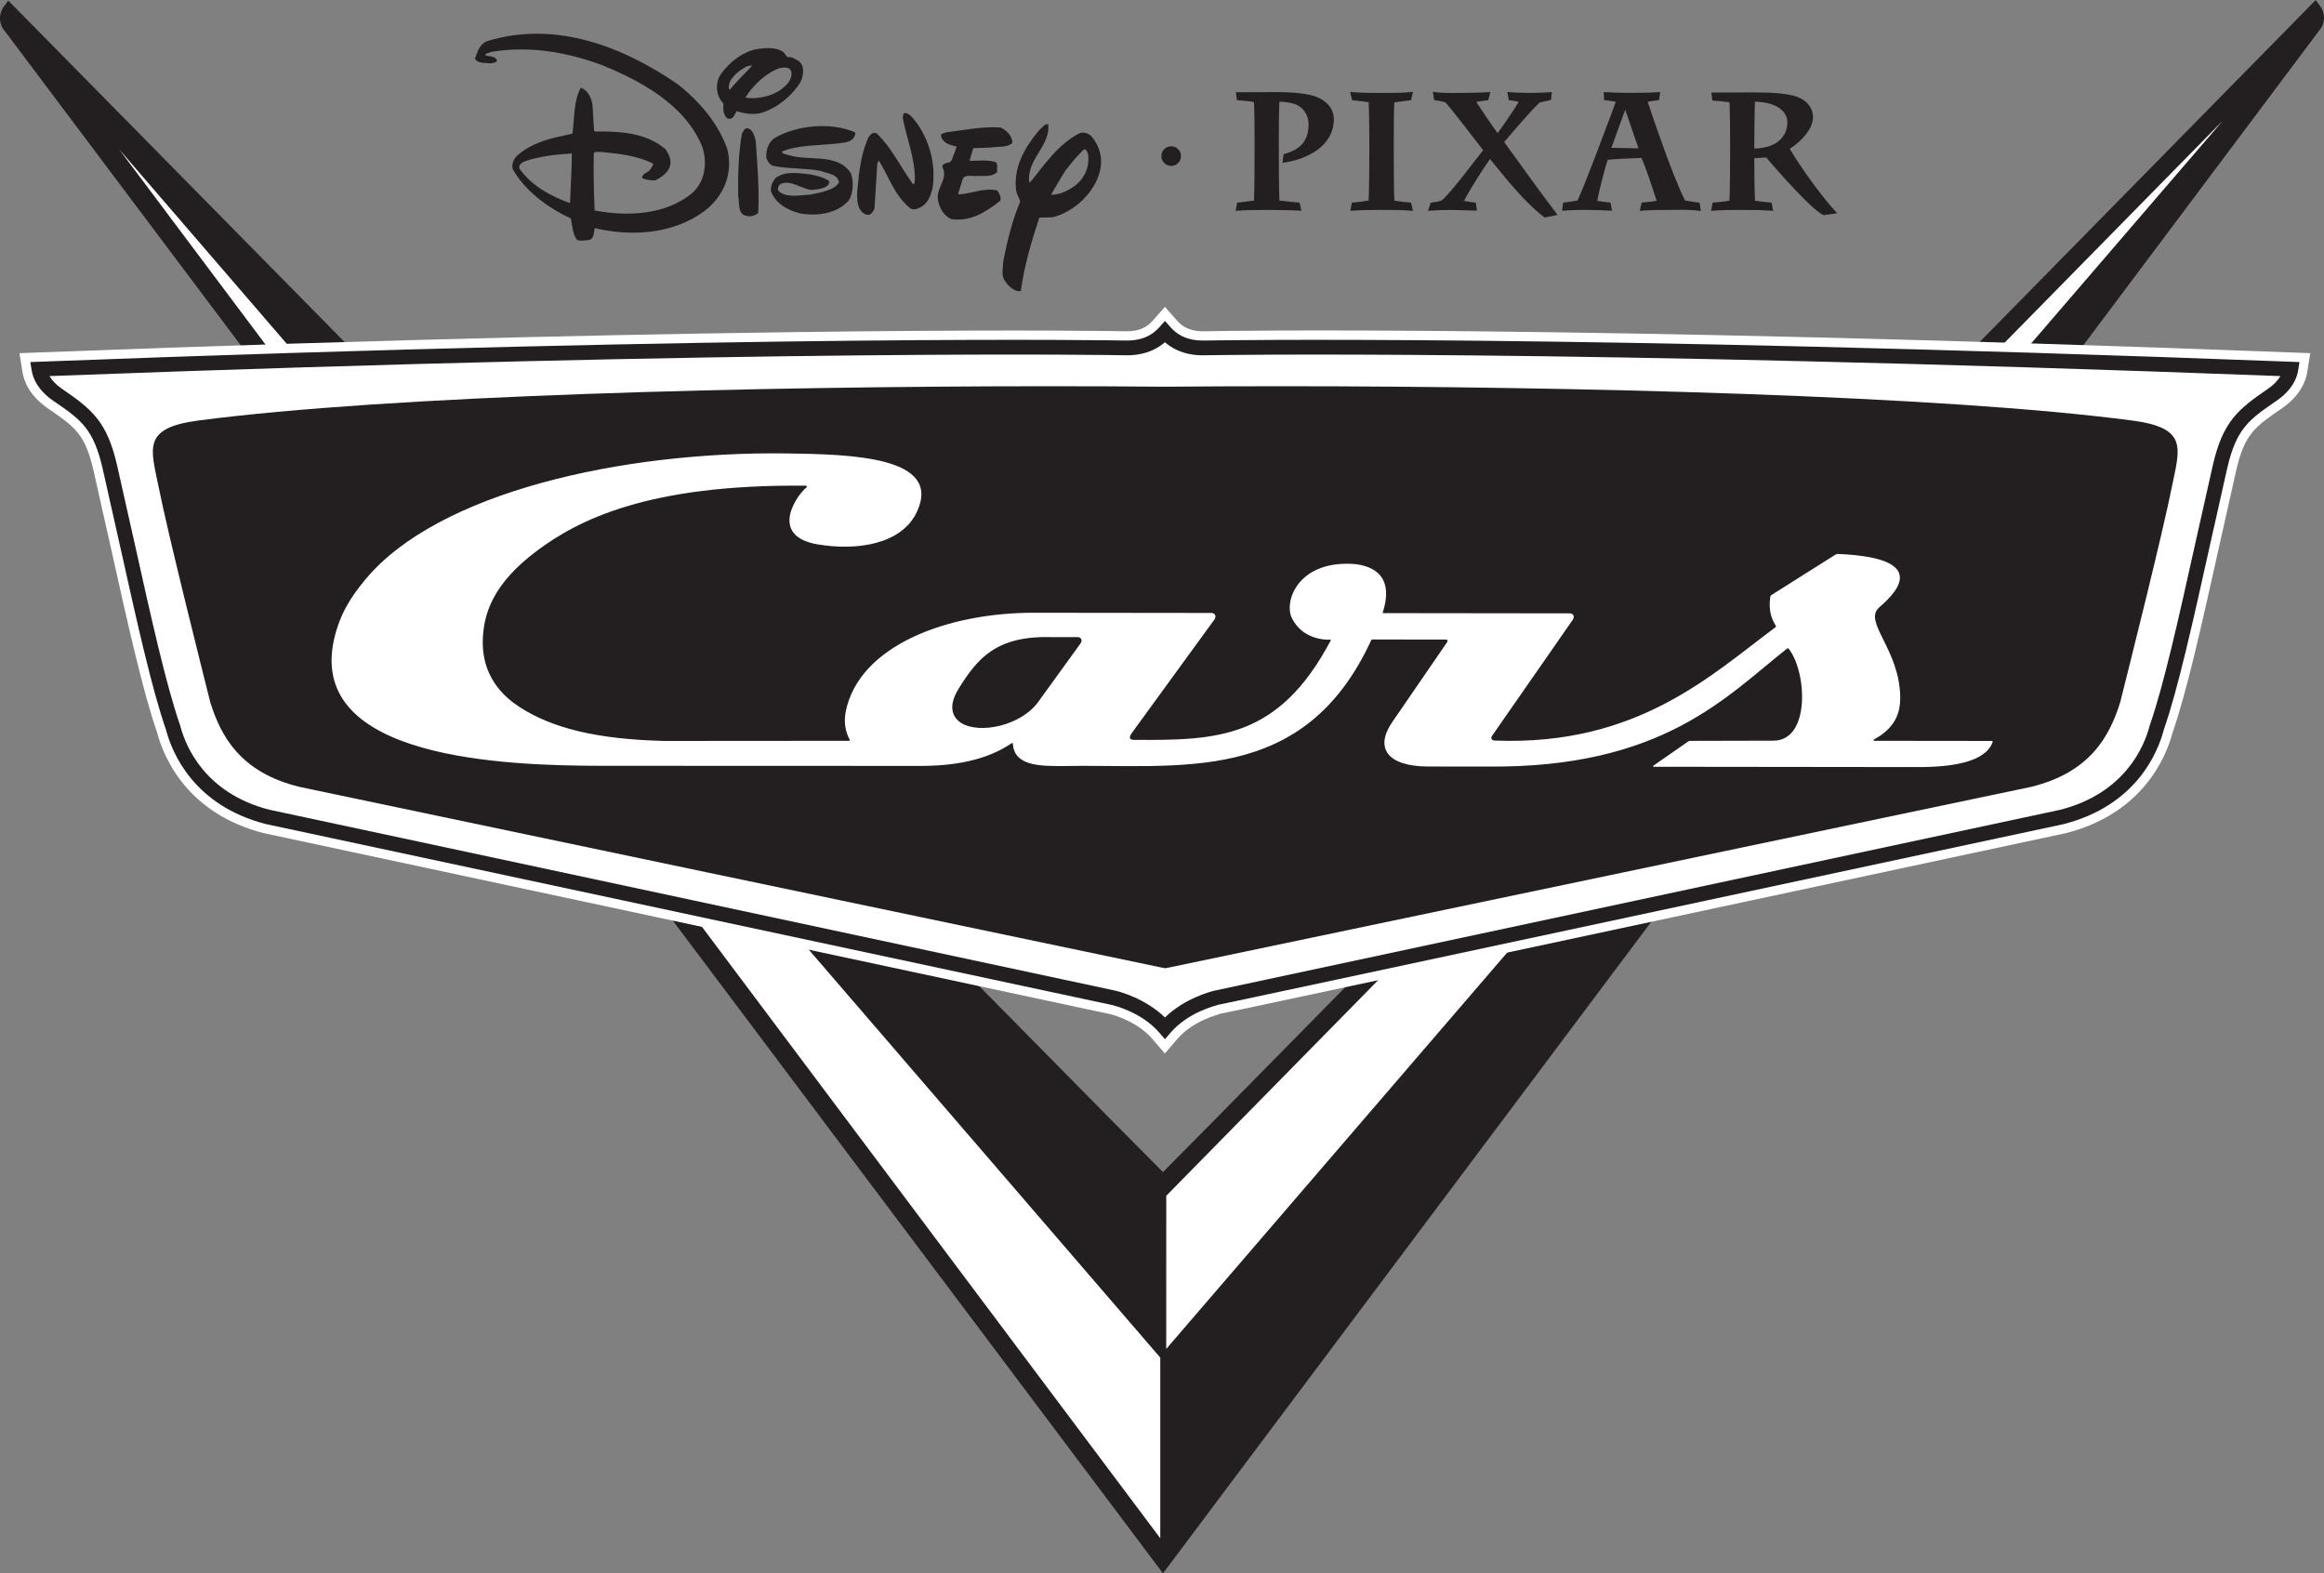
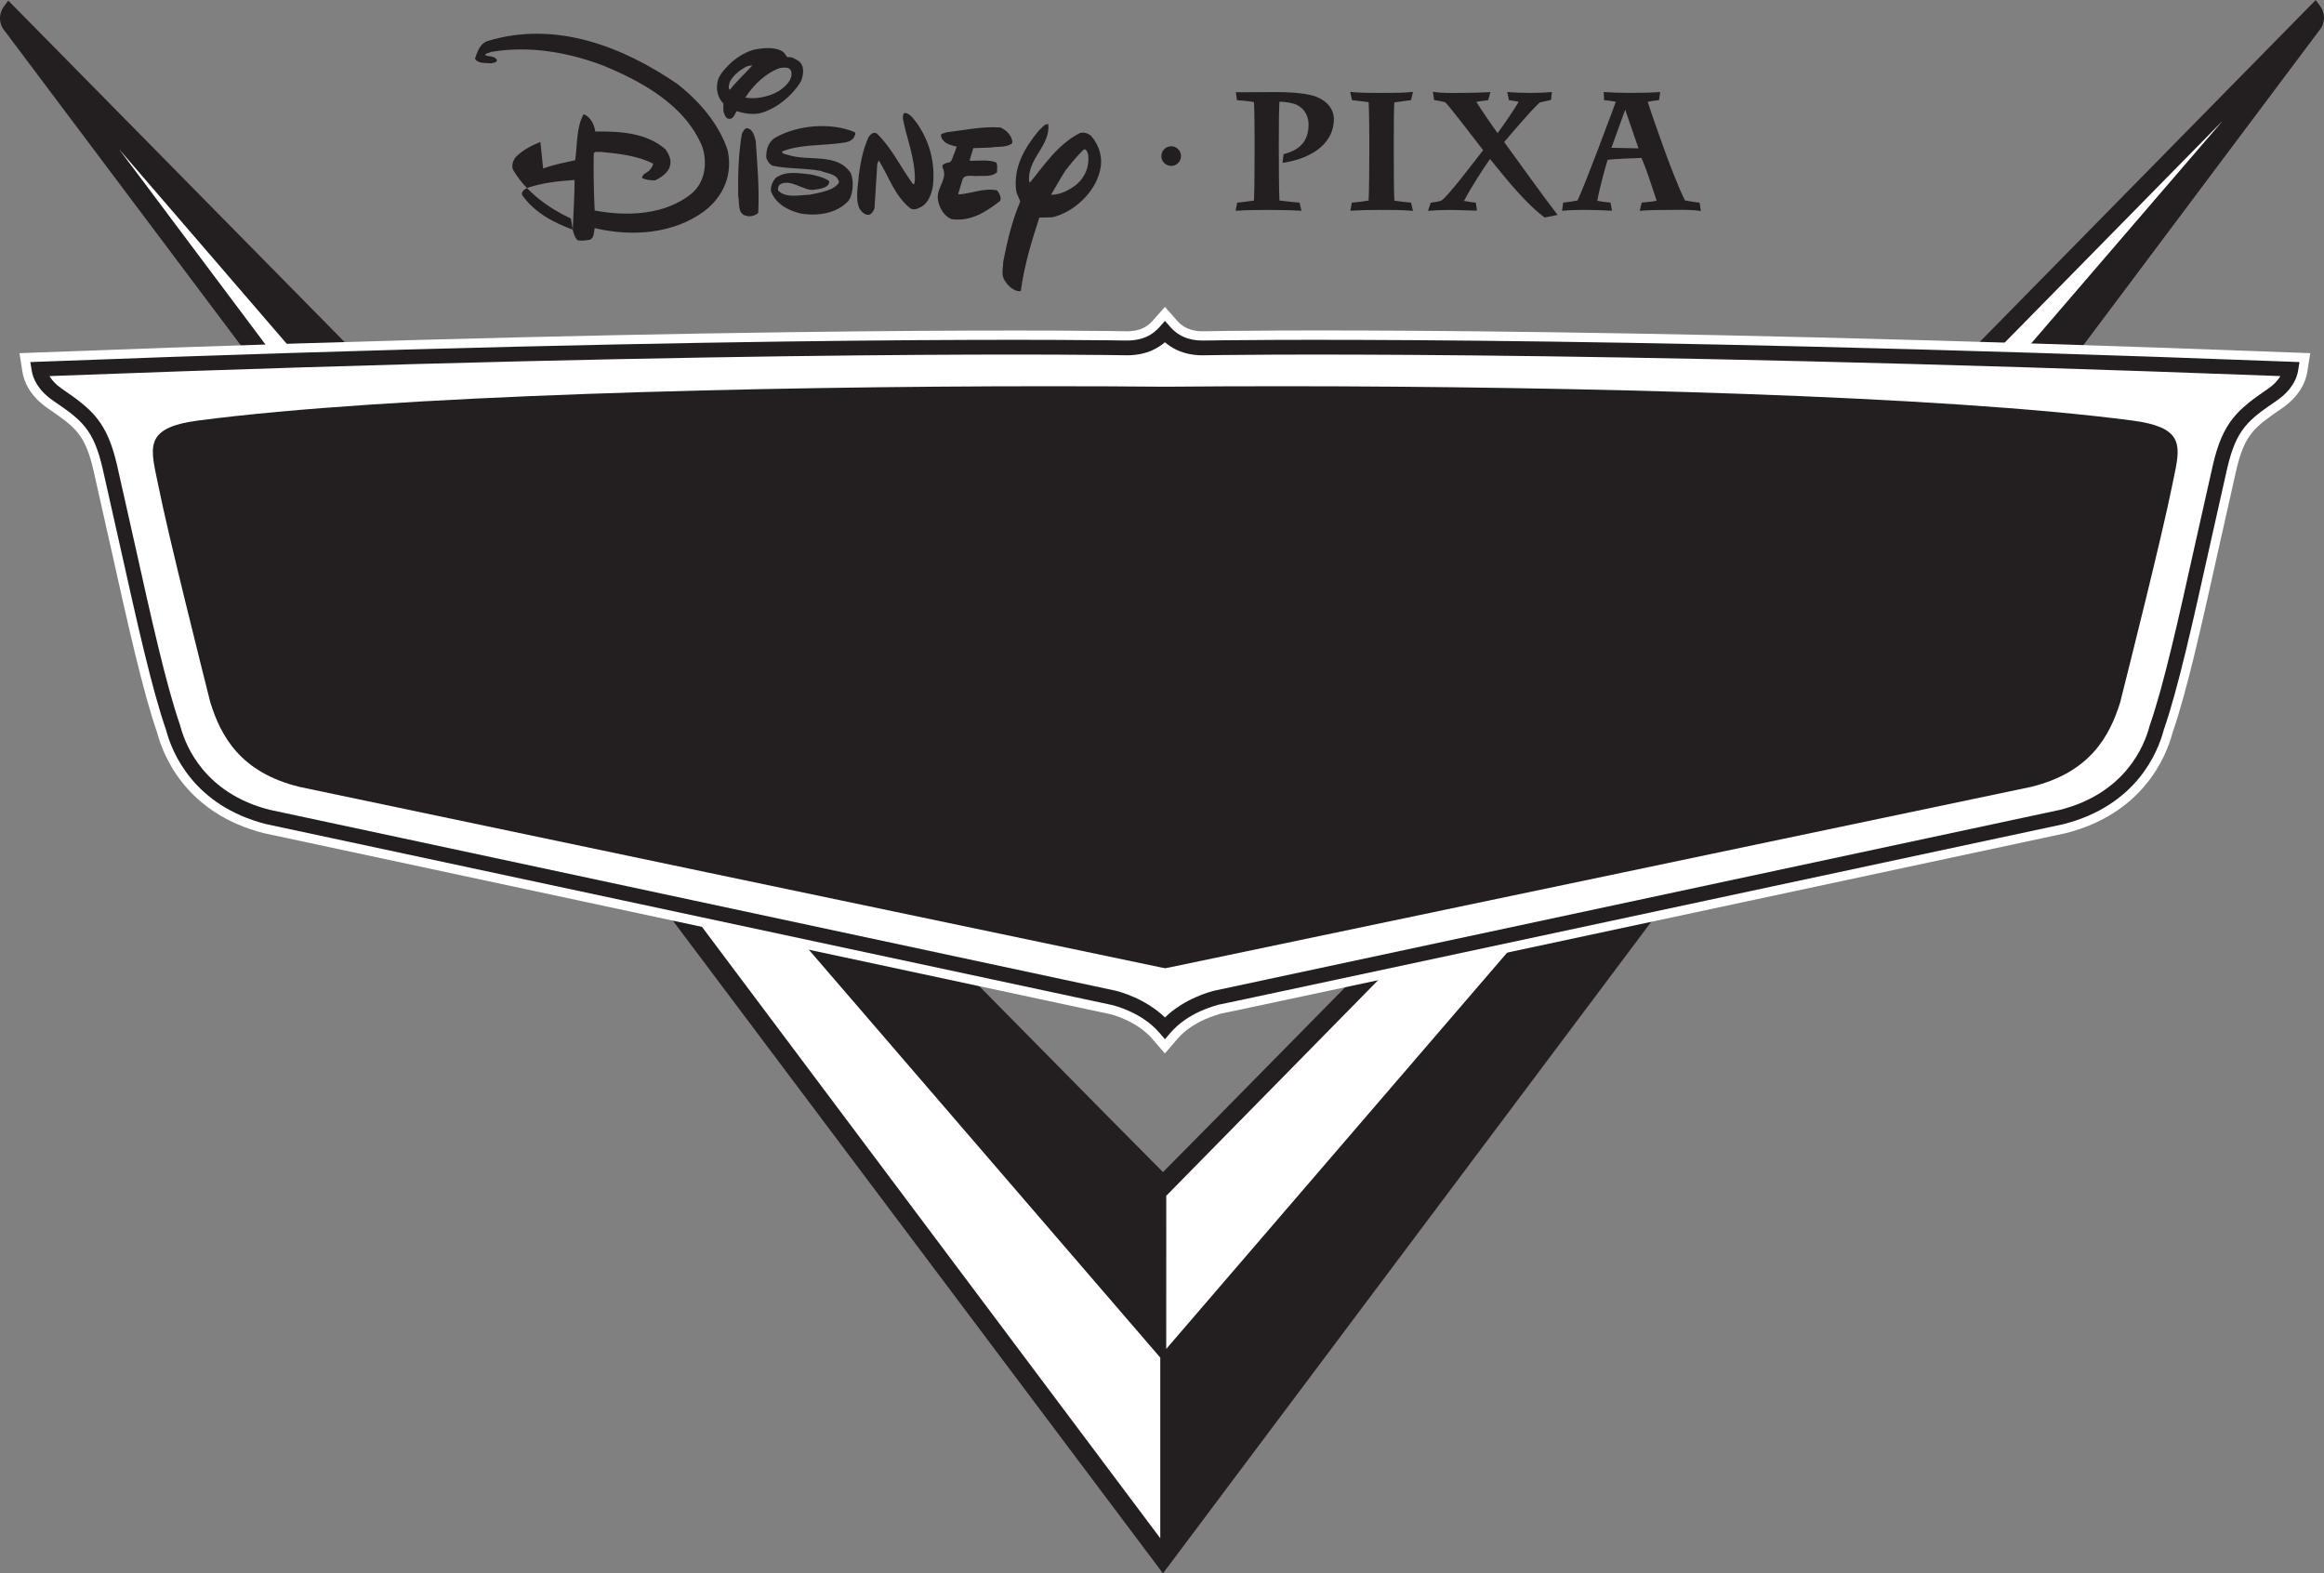
<svg xmlns="http://www.w3.org/2000/svg" id="svg4716" xml:space="preserve" height="235.96" viewBox="0 0 348.566 235.955" width="348.57" version="1.1">
  <rect x="0" y="0" width="348.566" height="235.955" fill="#808080" stroke="none" />
  <g id="g4724" transform="matrix(1.25 0 0 -1.25 -197.84 666.26)">
    <path id="path4834" d="m393.95 443.48h0.013-0.013zm-40.585-1.565h0.039-0.039zm40.782 1.425h0.013-0.013zm-40.584-1.564h0.041-0.041z" stroke="#231f20" stroke-width="0.519" fill="none" />
    <path id="path4836" d="m436.59 532.38-0.464 0.619s-137.35-139.77-138.31-140.62c-0.964 0.851-138.55 140.56-138.55 140.56l-0.462-0.62c-1.04-1.384-0.246-2.635-0.212-2.691l0.025-0.039 139.2-185.35 138.96 185.41 0.027 0.041c0.035 0.053 0.824 1.306-0.213 2.69" fill="#231f20" />
    <g fill="#fff">
      <path id="path4838" d="m298.21 389.54-0.002-18.373 126.77 147.36-126.77-128.99" />
      <path id="path4840" d="m170.33 517.69 0.001 0.001-0.007 0.009 0.006-0.01zm2.251-2.61 124.91-166.63v21.675l-124.91 144.96" />
      <path id="path4842" d="m296.55 494.5c-1.003-1.13-2.238-1.258-3.315-1.234h-0.004c-0.418 0.008-42.809 0.787-130.37-2.546l-2.253-0.086 0.353-2.226c0.187-1.178 0.872-2.899 3.071-4.407 3.242-2.225 4.455-3.058 5.466-7.472l2.091-9.303c2.046-9.197 3.813-17.141 5.526-22.087 0.001-0.005 0.022-0.083 0.022-0.083 0.758-2.823 3.521-9.643 12.777-12.005l0.037-0.009 101.48-21.702c0.102-0.022 3.189-0.755 5.096-2.968l1.516-1.757 1.514 1.759c1.905 2.211 4.988 2.944 5.119 2.974 0 0-0.225-0.025-0.347-0.04 0.771 0.13 8.29 1.737 101.76 21.726l0.076 0.017c9.259 2.363 12.02 9.182 12.778 12.006 0 0 0.022 0.077 0.023 0.082 1.719 4.953 3.488 12.913 5.536 22.129l2.08 9.261c1.01 4.41 2.225 5.243 5.468 7.473 2.2 1.507 2.885 3.228 3.071 4.406l0.354 2.226-2.252 0.086c-87.418 3.326-128.66 2.579-130.37 2.546-1.016-0.023-2.304 0.097-3.307 1.231l-1.495 1.69-1.499-1.687" />
-       <path id="path4844" d="m298.05 409.68c2.365 2.747 6.005 3.575 6.187 3.617 0.003 0 101.44 21.694 101.44 21.694 9.689 2.471 11.222 10.261 11.385 10.741 2.251 6.455 4.698 18.698 7.577 31.245 1.15 5.017 2.759 6.252 6.285 8.674 1.645 1.128 2.107 2.308 2.227 3.071-88.514 3.369-130.26 2.545-130.26 2.545-1.163-0.026-3.226 0.077-4.844 1.906-1.624-1.829-3.685-1.932-4.854-1.906 0 0-41.738 0.824-130.25-2.545 0.121-0.763 0.583-1.943 2.226-3.071 3.531-2.422 5.135-3.657 6.284-8.674 2.882-12.547 5.332-24.79 7.578-31.245 0.163-0.48 1.695-8.27 11.383-10.741l101.44-21.694c0.182-0.042 3.825-0.87 6.192-3.617" />
    </g>
    <g>
      <path id="path4846" d="m298.05 491.94c1.9-1.619 4.091-1.575 4.867-1.556 0.413 0.008 42.356 0.774 128.98-2.499-0.317-0.533-0.797-1.044-1.468-1.504-3.637-2.5-5.438-3.935-6.647-9.207l-2.08-9.269c-2.038-9.169-3.798-17.088-5.469-21.881-0.003-0.008-0.063-0.218-0.063-0.218-0.625-2.331-2.922-7.975-10.705-9.959 0.031 0.008-101.41-21.684-101.41-21.684-0.645-0.149-3.647-0.959-6.003-3.226-2.36 2.265-5.361 3.077-5.987 3.222-0.02 0.004-101.46 21.697-101.46 21.697-7.746 1.975-10.043 7.616-10.67 9.949l-0.061 0.212c-1.666 4.788-3.422 12.689-5.456 21.834l-2.096 9.324c-1.21 5.278-3.01 6.711-6.646 9.206-0.67 0.46-1.15 0.971-1.466 1.504 86.619 3.273 128.56 2.507 128.97 2.499 0.774-0.019 2.967-0.063 4.87 1.556zm-0.659 1.819c-1.329-1.495-3.019-1.634-4.174-1.607-0.419 0.007-42.778 0.786-130.31-2.546l-0.995-0.038 0.156-0.984c0.152-0.961 0.727-2.376 2.599-3.662 3.306-2.268 4.814-3.304 5.923-8.143 0 0 2.093-9.311 2.093-9.311 2.046-9.2 3.813-17.147 5.511-22.026-0.006 0.014 0.025-0.095 0.025-0.095 0.707-2.634 3.29-8.998 11.974-11.213 0.034-0.008 101.48-21.7 101.48-21.7 0.354-0.083 3.605-0.894 5.708-3.332l0.671-0.777 0.67 0.777c2.099 2.44 5.347 3.249 5.711 3.334 0 0-0.128-0.015-0.169-0.019 0.302 0.046 4.89 1.028 101.6 21.709 8.723 2.223 11.303 8.589 12.01 11.222l0.029 0.11c1.701 4.874 3.472 12.84 5.521 22.064l2.078 9.257c1.109 4.834 2.618 5.872 5.924 8.144 1.873 1.284 2.449 2.7 2.601 3.661l0.156 0.984-0.995 0.038c-87.528 3.332-129.89 2.553-130.31 2.546-1.157-0.027-2.842 0.112-4.165 1.607l-0.661 0.747-0.662-0.747" fill="#231f20" />
      <path id="path4848" d="m414.15 482.55c-23.01 3.027-67.11 4.11-101.83 4.12-4.961 0.001-9.729-0.019-14.218-0.059-4.49 0.04-9.261 0.06-14.223 0.059-34.721-0.01-78.837-1.093-101.85-4.12-6.708-0.882-5.648-3.354-4.767-7.769 1.237-6.169 5.33-22.381 6.249-26.053 1.258-4.016 3.577-8.398 10.715-10.133 0.028-0.014 95.607-20.054 103.38-21.664 0.134-0.028 0.242-0.044 0.327-0.051 0.08-0.021 0.137-0.037 0.168-0.048 0.034 0.011 0.099 0.028 0.189 0.053 0.077 0.008 0.169 0.022 0.282 0.046 7.774 1.61 103.35 21.65 103.38 21.664 7.138 1.735 9.453 6.117 10.714 10.133 0.919 3.672 5.01 19.884 6.247 26.053 0.109 0.552 0.223 1.073 0.323 1.565 0.703 3.443 0.779 5.432-5.088 6.204" fill="#231f20" />
-       <path id="path4850" d="m361.07 444.12c-0.099 0-0.164-0.018-0.238-0.077l-4.176-2.902c-0.067-0.058-0.056-0.133 0.036-0.128l31.693-0.037c4.219-0.007 8.12 0.62 8.972 2.983 0 0 0.089 0.161-0.139 0.152l-14.044 0.016c-0.215 0.038-0.015 0.18-0.015 0.18 2.537 1.376 3.127 3.205 3.119 4.981-0.028 5.76-4.444 9.064-2.566 10.806 1.012 0.939 7.332 5.951-4.928 6.452 0 0-0.144 0-0.281-0.082l-7.696-4.859c-0.12-0.083-0.12-0.184-0.12-0.184-0.246-1.728 0.176-2.691 0.624-3.427 0 0 0.134-0.16-0.014-0.247-7.647-5.685-16.531-14.228-33.564-13.593-0.541-0.004-0.618 0.314-0.422 0.583l9.679 13.919c0.298 0.483-0.03 0.805-0.476 0.762l-22.258 0.027c-0.129-0.02-0.07 0.089-0.07 0.089 1.604 4.965-1.961 5.777-3.948 5.832-6.311 0.183-7.898-4.556-6.969-6.488 1.3-2.68 4.207-2.637 4.609-2.618 0 0 0.105 0.026 0.078-0.07-6.258-11.84-13.611-12.005-23.556-11.953-0.976-0.004-0.394 0.704-0.28 0.888 0 0 7.728 10.616 9.887 13.581 0.289 0.481-0.046 0.804-0.485 0.761l-21.223 0.024c-10.298 0.01-20.972-3.907-22.555-11.886-0.238-1.229-0.035-2.388 0.461-3.298 0 0 0.113-0.18-0.104-0.18l-22.139-0.016c-8.008 0.196-13.371 1.519-17.253 4.007-1.836 1.182-4.969 3.73-4.456 8.959 0.24 2.442 1.194 5.896 6.355 9.781 4.97 3.738 13.343 8.071 32.32 7.878 0 0 0.319-0.026 0.064-0.247-1.341-1.152-4.351-5.83 1.405-6.796 4.683-0.791 10.083-0.007 11.902 3.923 3.064 6.617-7.865 6.889-15.699 6.992-19.664 0.254-41.86-4.646-50.531-15.179-1.602-1.95-3.012-3.972-3.745-7.261-3.032-14.228 20.56-15.027 32.154-15.039 0 0 37.772-0.014 38.177-0.014 4.036-0.006 7.934 0.639 10.98 2.708 0 0 0.16 0.132 0.173-0.069 0.167-2.603 3.15-2.655 5.755-2.655 14.154 0.289 29.125-2.529 37.247 15.115 0 0 0.008 0.072 0.128 0.072l8.62-0.013c0.397 0.043 0.512-0.092 0.296-0.394l-6.569-9.567c-2.024-2.985-0.645-5.26 4.382-5.268l6.962-0.002c21.18-0.261 28.872 8.496 36.062 14.142 0.138 0.13 0.233-0.054 0.233-0.054 2.158-2.766 2.588-10.993-1.867-10.986l-9.987-0.024" fill="#fff" />
    </g>
    <g fill="#231f20">
      <path id="path4852" d="m273.29 450.37c-1.555-2.509-0.333-3.683 0.265-4.073 2.202-1.431 7.345-0.369 9.393 2.638l4.951 6.842-0.002-0.001c0.16 0.217 0.194 0.41 0.101 0.571-0.14 0.247-0.484 0.233-0.585 0.222 0.028 0.001-2.897-0.005-2.897-0.005-6.704 0.212-8.967-2.555-11.226-6.194" />
      <path id="path4854" d="m311.79 508.95c0.802-0.106 1.611-0.174 2.413-0.252l0.229-0.976c-1.336 0.079-2.704 0.097-4.042 0.097-1.279 0-2.579-0.011-3.859-0.101l0.188 0.971c0.671 0.088 1.345 0.149 2.014 0.254 0.065 1.175 0.075 4.838 0.075 6.498v0.769c0 0.564-0.01 3.588-0.075 4.547-0.665 0.143-1.363 0.172-2.042 0.232l-0.134 0.952 4.775 0.017c2.098 0 3.925-0.172 4.923-0.579 1.846-0.768 2.064-2.063 2.064-2.629 0-3.35-3.292-4.885-6.158-5.279l0.126 1.044c1.741 0.431 2.999 1.397 2.999 3.54 0 1.076-0.53 1.932-1.401 2.364-0.512 0.25-1.332 0.367-2.098 0.392-0.059-0.876-0.071-3.197-0.071-4.658v-0.812c0-1.492 0.012-5.341 0.074-6.391" />
      <path id="path4856" d="m325.58 508.94c0.66-0.117 1.333-0.175 1.997-0.24l0.236-0.99c-1.368 0.125-2.81 0.111-4.168 0.111-1.119 0-2.241-0.027-3.348-0.097l0.185 0.981c0.668 0.038 1.349 0.135 2.007 0.242 0.065 1.091 0.085 4.269 0.085 6.016v1.13c0 0.586-0.02 3.653-0.078 4.65-0.662 0.1-1.328 0.179-1.99 0.248l-0.233 0.992c1.365-0.144 2.844-0.12 4.202-0.12 1.099 0 2.243-0.002 3.339 0.124l-0.237-0.996c-0.667-0.069-1.335-0.182-2-0.268-0.052-0.671-0.067-2.618-0.067-4.728v-1.189c0-2.283 0.015-5.081 0.07-5.866" />
      <path id="path4858" d="m339.46 511.01c-1.032 1.209-1.906 2.325-2.403 2.919-0.681-0.925-2.365-3.562-3.124-5.024 0.472-0.087 0.947-0.161 1.424-0.216l0.135-0.945h-0.326c-0.305 0-1.949 0.075-3.048 0.075-0.842 0-1.659-0.039-2.504-0.107l0.327 0.977c0.43 0.064 0.895 0.106 1.294 0.262 0.821 0.551 4.125 4.927 4.994 6.041-0.669 0.859-1.569 2.037-2.417 3.128-0.872 1.121-1.68 2.137-2.119 2.61-0.437 0.135-0.901 0.194-1.347 0.281l-0.141 0.989c1.057-0.178 2.233-0.139 3.278-0.139 1.209 0 2.422 0.041 3.624 0.097l-0.277-0.969c-0.475-0.051-0.949-0.11-1.419-0.202 0.536-0.852 1.94-2.926 2.556-3.747 0.65 0.885 1.965 2.766 2.533 3.758l-0.338 0.067c-0.287 0.051-0.571 0.092-0.845 0.135l-0.189 0.971c1.004-0.086 2.019-0.11 3.031-0.11 0.774 0 1.544 0.043 2.317 0.108l-0.093-0.943c-0.454-0.12-0.908-0.206-1.369-0.315l-0.161-0.156c-0.666-0.632-1.273-1.341-1.885-2.026-0.888-1.005-1.799-2.064-2.212-2.56 2.132-2.914 4.216-5.883 6.406-8.748l-1.555-0.308c-1.523 1.151-2.914 2.663-4.147 4.097" />
      <path id="path4860" d="m353.28 519.85c-0.55-1.534-1.334-3.648-1.654-4.573l3.245-0.064c-0.402 1.196-1.161 3.347-1.591 4.637zm3.772-10.929c-0.583 1.704-1.101 3.485-1.824 5.138-0.846-0.015-3.201-0.126-4.056-0.221-0.222-0.694-1.004-3.488-1.241-4.917 0.518-0.116 1.052-0.165 1.579-0.219l0.187-0.976c-1.14 0.07-2.295 0.097-3.436 0.097-0.852 0-1.713-0.029-2.561-0.107l0.135 0.986c0.579 0.055 1.15 0.134 1.717 0.253 0.752 1.485 3.927 10.015 4.601 11.845-0.466 0.093-0.941 0.142-1.414 0.2l-0.041 0.967c0.986-0.07 1.988-0.102 2.975-0.102 1.26 0 2.548 0.015 3.802 0.102l-0.139-0.97c-0.451-0.05-0.912-0.104-1.357-0.202 0.344-1.102 1.272-3.756 1.934-5.582 0.523-1.444 1.667-4.54 2.54-6.258 0.582-0.113 1.171-0.188 1.754-0.265l0.144-1.002c-1.155 0.193-2.562 0.135-3.712 0.135-1.194 0-2.422-0.011-3.619-0.107l0.235 0.989c0.603 0.051 1.202 0.104 1.797 0.216" />
-       <path id="path4862" d="m370.73 515.53c0.773 0.289 2.006 1.101 2.006 2.834 0 0.98-0.856 2.366-3.89 2.447-0.049-1.114-0.081-4.076-0.081-5.318v-0.305c0.608 0.013 1.285 0.093 1.965 0.342zm-4.941 5.211c-0.67 0.098-1.365 0.148-2.048 0.207l-0.136 0.954 4.662 0.019c1.806 0 4.339-0.017 5.713-0.56 1.097-0.437 1.831-1.253 1.831-2.457 0-1.302-1.369-2.869-2.79-3.749 1.353-2.296 3.953-5.897 5.695-7.739l-1.657-0.223c-1.389 0.636-5.634 5.455-6.857 6.929-0.533-0.042-1.077-0.082-1.437-0.094v-0.227c0-1.161 0.032-3.798 0.084-4.873 0.65-0.11 1.328-0.175 1.989-0.23l0.187-0.986c-1.207 0.099-2.45 0.107-3.656 0.107-1.249 0-2.546 0-3.787-0.107l0.186 0.989c0.668 0.051 1.36 0.109 2.016 0.236 0.063 0.954 0.081 4.271 0.081 6.119v1.171c0 0.652-0.018 3.688-0.076 4.514" />
-       <path id="path4864" d="m223.11 515.97c-1.037-0.405-2.076-0.924-2.961-1.812-0.298-0.372-0.521-0.966-0.337-1.482 1.521-2.665 4.337-4.667 6.963-5.889 0.183-0.923 0.183-1.923 0.774-2.587 0.523-0.147 1.077 0 1.483 0.035 0.558 0.224 0.482 0.924 0.593 1.406 4.519-1.075 9.479-0.665 13.108 2 2.368 1.78 3.477 4.439 2.849 7.333-0.999 3.073-3.333 5.848-6.034 7.96-6.482 4.441-14.587 7.663-22.805 5.143-0.926-0.333-1.187-1.292-1.482-2.108 0.37-0.629 1.259-0.481 1.922-0.558 0.223 0.077 0.781 0.038 0.706 0.445-0.369 0.518-1.001 0.296-1.411 0.557 0.112 0.258 0.484 0.219 0.745 0.372 4.664 0.774 9.18-0.077 13.214-1.559 4.63-1.886 10.037-4.739 12.11-9.849 0.627-1.921 0.333-4.259-1.333-5.627-3.146-2.52-7.625-2.744-11.589-1.997-0.111 2.479-0.146 4.327-0.111 6.847 0.184 0.337 0.516 0.112 0.851 0.186 2.188-0.221 4.368-0.444 6.261-1.406 0-0.298-0.189-0.483-0.304-0.665-0.289-0.446-1.031-0.519-0.995-1.077 0.483-0.222 1.075-0.296 1.591-0.257 0.668 0.335 1.554 0.929 1.739 1.701 0.22 0.782-0.146 1.408-0.517 2.001-2.293 2.001-5.443 2.184-8.442 2.147l-0.148 0.112-0.184 3.072c-0.112 0.814-0.555 1.781-1.405 2.072-0.89-1.628-0.742-3.662-1.003-5.516-1.295-0.296-2.586-0.515-3.848-1l0.888-1.663c0.963 0.147 1.889 0.219 2.886 0.293 0-1.996-0.148-3.919-0.219-5.96-2.225 0.814-4.557 1.997-6.073 4.146-0.146 0.445 0.37 0.777 0.702 0.89 0.853 0.296 1.781 0.482 2.704 0.631l-0.888 1.663" />
+       <path id="path4864" d="m223.11 515.97c-1.037-0.405-2.076-0.924-2.961-1.812-0.298-0.372-0.521-0.966-0.337-1.482 1.521-2.665 4.337-4.667 6.963-5.889 0.183-0.923 0.183-1.923 0.774-2.587 0.523-0.147 1.077 0 1.483 0.035 0.558 0.224 0.482 0.924 0.593 1.406 4.519-1.075 9.479-0.665 13.108 2 2.368 1.78 3.477 4.439 2.849 7.333-0.999 3.073-3.333 5.848-6.034 7.96-6.482 4.441-14.587 7.663-22.805 5.143-0.926-0.333-1.187-1.292-1.482-2.108 0.37-0.629 1.259-0.481 1.922-0.558 0.223 0.077 0.781 0.038 0.706 0.445-0.369 0.518-1.001 0.296-1.411 0.557 0.112 0.258 0.484 0.219 0.745 0.372 4.664 0.774 9.18-0.077 13.214-1.559 4.63-1.886 10.037-4.739 12.11-9.849 0.627-1.921 0.333-4.259-1.333-5.627-3.146-2.52-7.625-2.744-11.589-1.997-0.111 2.479-0.146 4.327-0.111 6.847 0.184 0.337 0.516 0.112 0.851 0.186 2.188-0.221 4.368-0.444 6.261-1.406 0-0.298-0.189-0.483-0.304-0.665-0.289-0.446-1.031-0.519-0.995-1.077 0.483-0.222 1.075-0.296 1.591-0.257 0.668 0.335 1.554 0.929 1.739 1.701 0.22 0.782-0.146 1.408-0.517 2.001-2.293 2.001-5.443 2.184-8.442 2.147c-0.112 0.814-0.555 1.781-1.405 2.072-0.89-1.628-0.742-3.662-1.003-5.516-1.295-0.296-2.586-0.515-3.848-1l0.888-1.663c0.963 0.147 1.889 0.219 2.886 0.293 0-1.996-0.148-3.919-0.219-5.96-2.225 0.814-4.557 1.997-6.073 4.146-0.146 0.445 0.37 0.777 0.702 0.89 0.853 0.296 1.781 0.482 2.704 0.631l-0.888 1.663" />
      <path id="path4866" d="m247.29 516.97c0.147 0.224 0.256 0.592 0.59 0.665 0.743-0.109 0.893-0.925 1.075-1.552 0.186-2.891 0.445-5.627 0.296-8.628-0.407-0.334-0.925-0.483-1.447-0.334-1.072 0.224-0.773 1.519-0.958 2.37-0.041 2.554 0.036 5.074 0.444 7.479" />
      <path id="path4868" d="m245.07 520.6c-0.813 0.816-0.962 2.036-0.557 3.072 0.264 0.485 0.557 0.89 0.927 1.258l1.072-0.85c-0.255-0.258-0.517-0.594-0.665-0.89-0.075-0.296-0.258-0.738 0-0.958 0.774 0.995 1.817 1.958 2.702 2.923-0.22 0-0.518-0.042-0.742-0.149-0.479-0.258-0.922-0.557-1.295-0.926l-1.072 0.85c0.889 1.002 2.109 1.779 3.26 2.11 1.186 0.224 2.59 0.411 3.595-0.295l0.44-0.592c0.558 0.075 0.926-0.221 1.331-0.445 0.777-0.553 0.629-1.628 0.333-2.404-0.625-1.108-1.664-2.148-2.778-2.889l-0.737 1.258c0.335 0.149 0.665 0.297 1 0.523 0.703 0.512 1.519 1.253 1.333 2.217-0.184 0.629-0.853 0.479-1.333 0.444-1.666-0.555-3.221-2.036-4.181-3.555 1.073-0.183 2.141 0 3.181 0.371l0.737-1.258c-0.627-0.404-1.218-0.706-1.918-0.927-1.003-0.293-2.114-0.11-3.036 0.186-0.155-0.186-0.374-0.962-0.856-0.924-0.333 0-0.482 0.184-0.703 0.774-0.076 0.225-0.038 0.927-0.038 1.076" />
      <path id="path4870" d="m251.84 510.87c-0.223-0.226-0.255-0.52-0.184-0.742 0.927-0.927 2.555-0.516 3.779-0.48 1.256 0.26 2.96 0.523 3.513 1.477-0.184 1.038-1.368 1.038-2.186 1.374-1.85 0.367-3.922 0.223-5.772 0.627-0.372 0.147-0.666 0.593-0.776 0.963-0.038 1.037 0.294 2.001 1.22 2.482 2.628 1.444 6.553 1.773 9.367 0.594 0.257-0.224-0.037-0.448-0.072-0.67-0.483-0.627-1.262-0.591-1.999-0.701-2.223-0.26-4.628-0.146-6.631-0.963 0.039-0.334 0.484-0.298 0.708-0.406 2.513-0.817 5.923 0.294 7.547-2.185 0.41-0.999 0.261-2.557-0.253-3.299-1.409-1.551-3.668-1.887-5.744-1.551-1.44 0.329-3.034 1.148-3.587 2.703-0.04 0.595 0.22 1.148 0.553 1.552 1.185 0.893 2.739 0.595 4.182 0.442 0.815-0.145 1.822-0.442 2.262-0.809 0-0.298 0-0.851-1.85-1.039-1.112-0.184-2.852 1.406-4.077 0.631" />
      <path id="path4872" d="m262.5 516.57c0.226 0.334 0.594 0.666 0.997 0.406 1.857-1.817 2.853-4.073 4.338-6.071 0.296 0.035 0.11 0.372 0.218 0.555 0 2.628-0.963 4.853-1.442 7.295 0 0.261-0.038 0.589 0.224 0.703 0.663-0.038 1.11-0.816 1.477-1.257 1.521-2.188 2.222-4.815 1.886-7.627-0.221-0.963-0.553-2.037-1.59-2.482-0.332-0.186-0.773-0.298-1.11-0.077-1.926 1.555-2.553 3.778-3.776 5.741l-0.185-0.37-0.333-5.371c-0.11-0.331-0.371-0.735-0.704-0.779-0.48-0.035-0.889 0.374-1.112 0.779-0.52 1.147-0.147 2.672-0.069 3.964 0.218 1.59 0.514 3.18 1.181 4.591" />
      <path id="path4874" d="m271.36 512.94c-0.116 0.371 0.366 0.444 0.589 0.555 0.628-0.035 0.593 0.775 0.85 1.147l0.262 0.776c-0.741 0.185-1.701 0.373-1.89 1.334 0 0.299 0.408 0.222 0.595 0.374 2.143 0.253 4.294 0.736 6.549 0.59 0.746-0.337 1.486-1.071 1.412-1.89-0.666-0.554-1.71-0.366-2.598-0.519l-2.07-0.074-0.442-1.443 0.108-0.074c1.001 0 2.15 0.152 3.069-0.188 0.223-0.332 0.079-0.809 0.115-1.183-0.552-0.515-1.366-0.443-2.183-0.443-0.667-0.111-1.817 0.335-1.999-0.556l-0.485-1.592 0.079-0.074c1.554 0.113 3.032 0.817 4.588 0.488 0.262-0.338 0.555-0.856 0.369-1.261-1.7-1.336-3.553-2.52-5.844-2.19-0.962 0.408-1.521 1.446-1.633 2.443-0.145 1.412 1.263 2.373 0.559 3.78" />
      <path id="path4876" d="m284.2 514.01c-0.849-0.964-1.59-1.998-2.37-2.927-0.145 0.298-0.074 0.519-0.074 0.852 0.221 2.294 2.559 3.818 2.296 6.181-0.482 0.039-0.772-0.481-1.111-0.741-1.705-2.072-3.109-4.406-2.737-7.254 0.071-0.445 0.37-0.888 0.482-1.296-0.962-2.258-1.559-4.739-2.038-7.22 0-0.666-0.22-1.403 0.04-1.999 0.37-0.777 1.217-1.63 2.07-1.52 0.407 3.077 1.295 5.967 2.22 8.816l1.559 0.037c2.562 0.591 5.164 2.997 5.726 5.629 0.371 1.514-0.074 2.959-1.043 4.106-0.375 0.333-0.855 0.52-1.375 0.373-1.385-0.703-2.573-1.779-3.645-3.037l1.93-1.442c0.666 0.849 1.341 1.698 2.193 2.515 0.374 0.07 0.411-0.405 0.522-0.629 0.153-1.408-0.335-2.628-1.374-3.555-0.895-0.703-1.934-1.258-3.083-1.258 0.556 0.963 1.11 1.961 1.742 2.927l-1.93 1.442" />
      <path id="path4878" d="m297.62 514.28c0 0.652 0.535 1.181 1.181 1.181 0.652 0 1.178-0.529 1.178-1.181 0-0.651-0.526-1.176-1.178-1.176-0.646 0-1.181 0.525-1.181 1.176" />
    </g>
    <path id="path4890" d="m273.5 778.2h48m-48-766.8h48m-281.4 407.4v-48m514.8 48v-48m-257.4 419.4v-24m0-742.8v-24m-269.4 395.4h24m490.8 0h24m-269.4 383.4h6c0-3.312-2.688-6-6-6s-6 2.688-6 6 2.688 6 6 6 6-2.688 6-6m-6-766.8h6c0-3.312-2.688-6-6-6s-6 2.688-6 6c0 3.312 2.688 6 6 6s6-2.688 6-6m-263.4 383.4h6c0-3.312-2.688-6-6-6s-6 2.688-6 6 2.688 6 6 6 6-2.688 6-6m508.8 0h6c0-3.312-2.688-6-6-6s-6 2.688-6 6 2.688 6 6 6 6-2.688 6-6" stroke="#fff" stroke-miterlimit="10" stroke-width=".5" fill="none" />
  </g>
</svg>